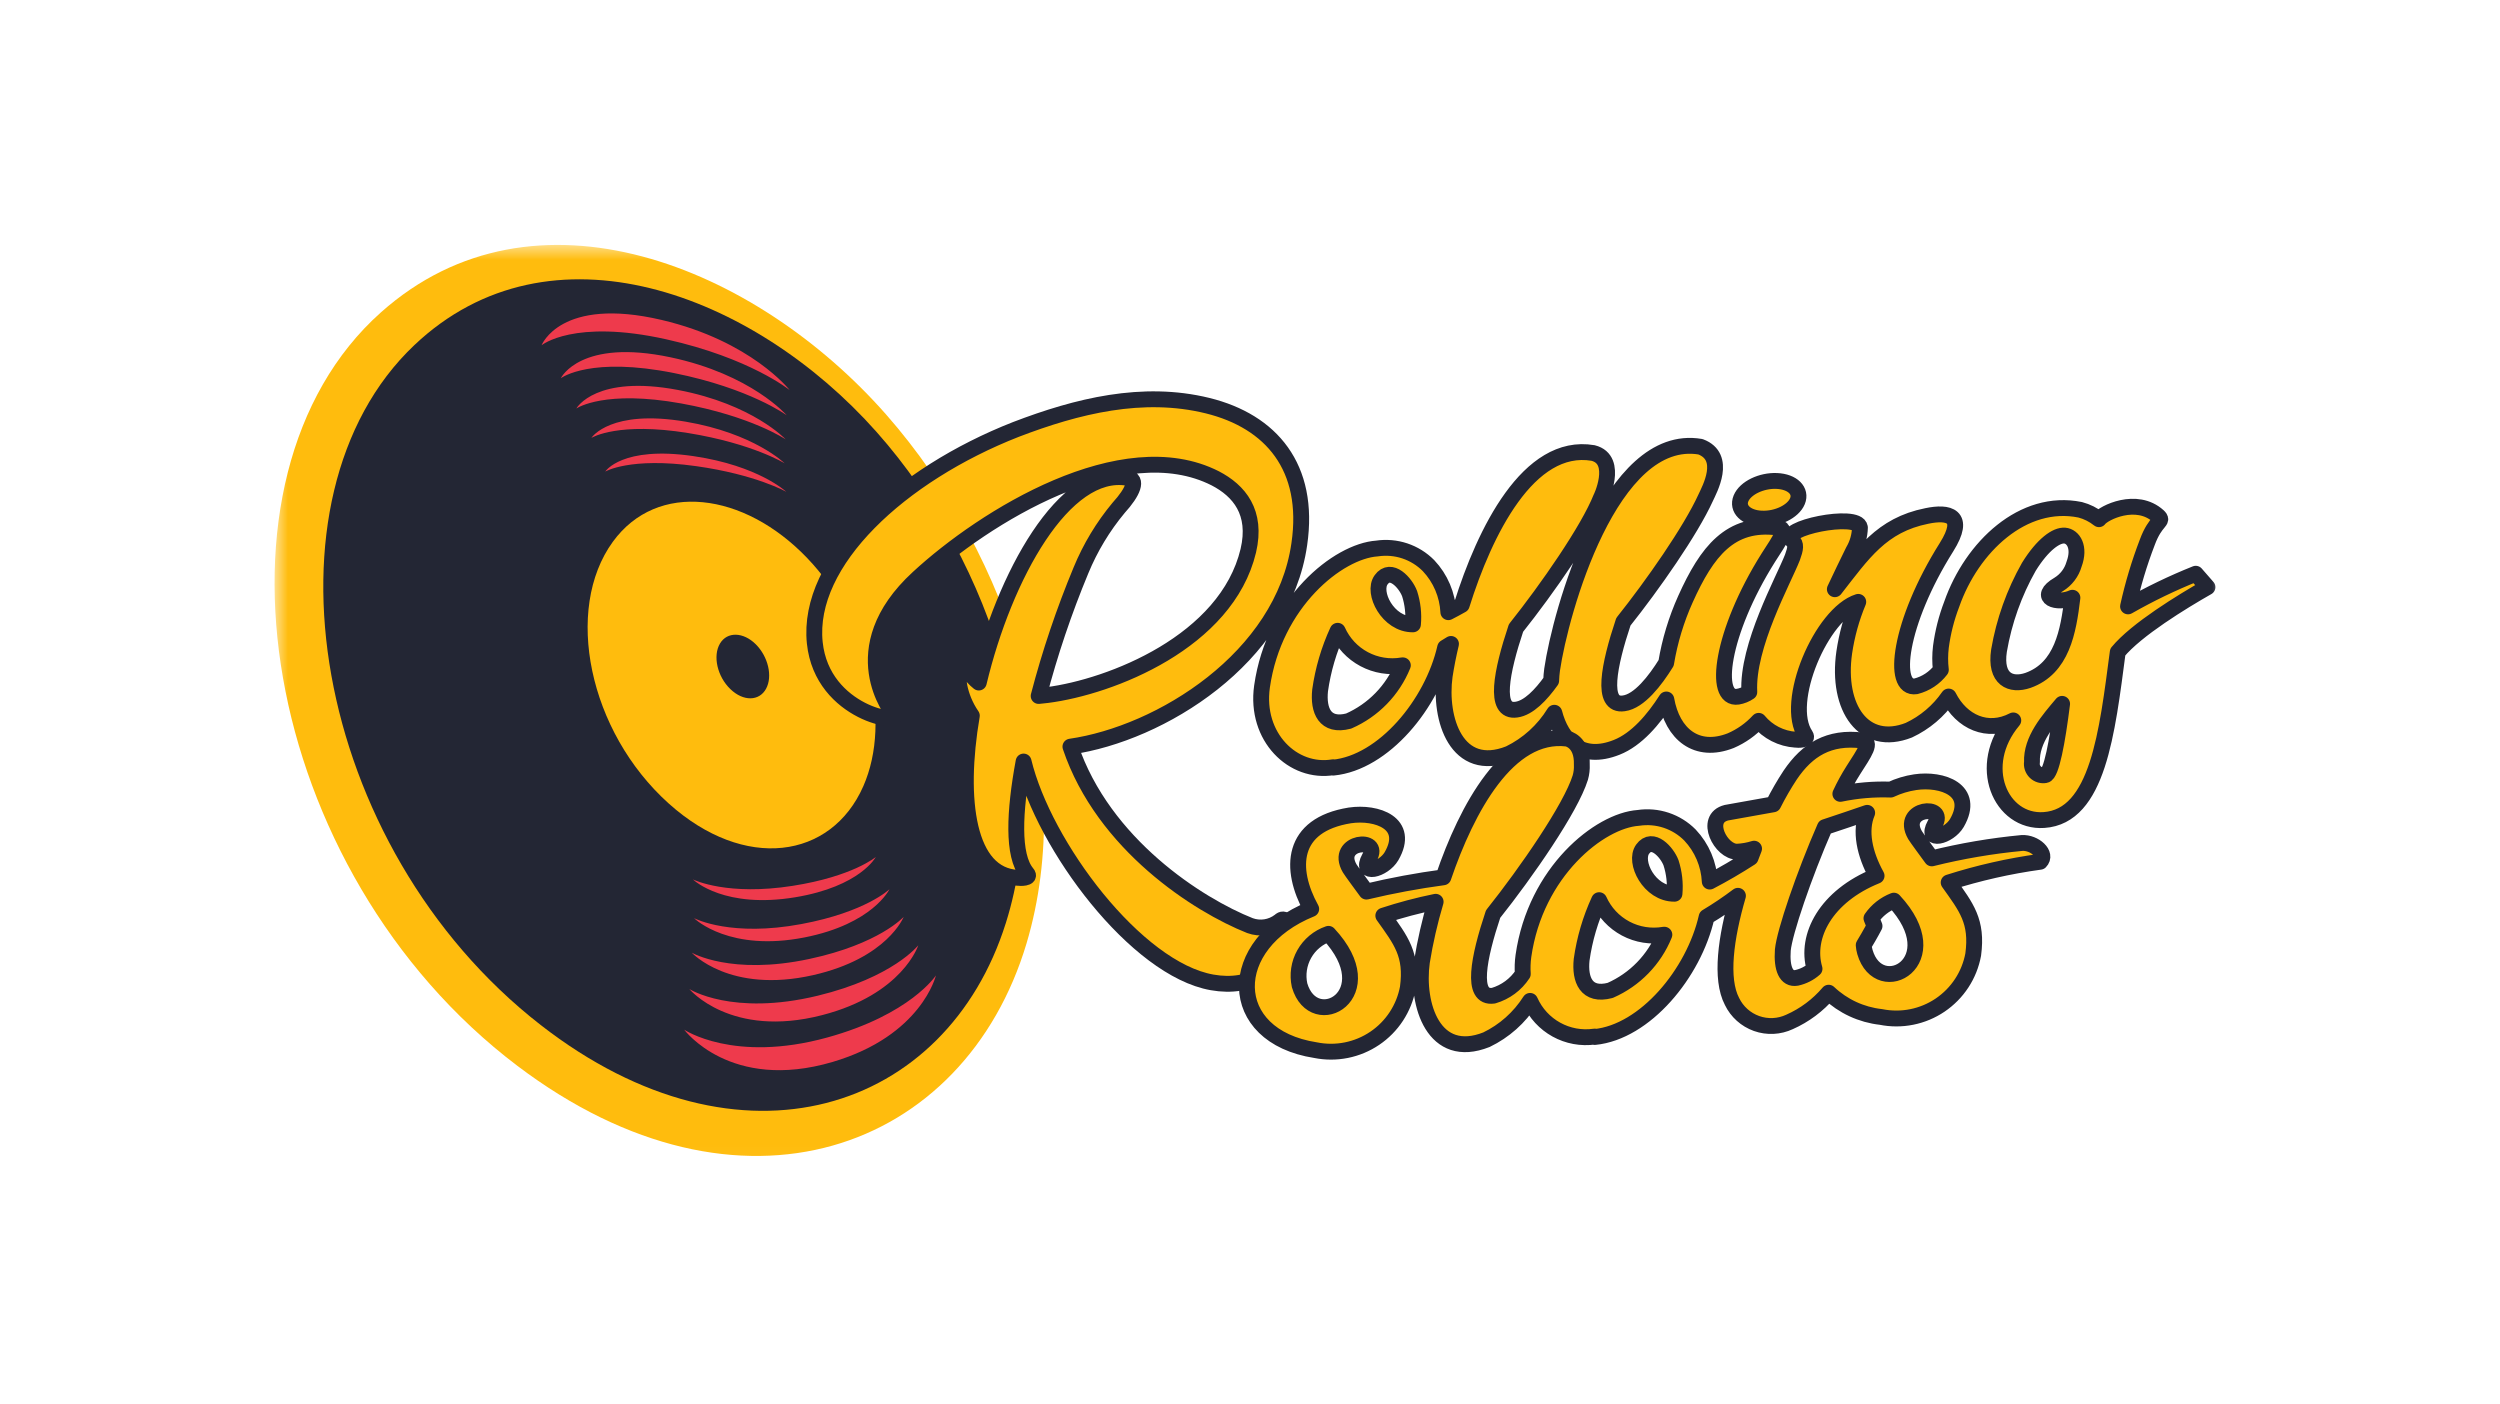
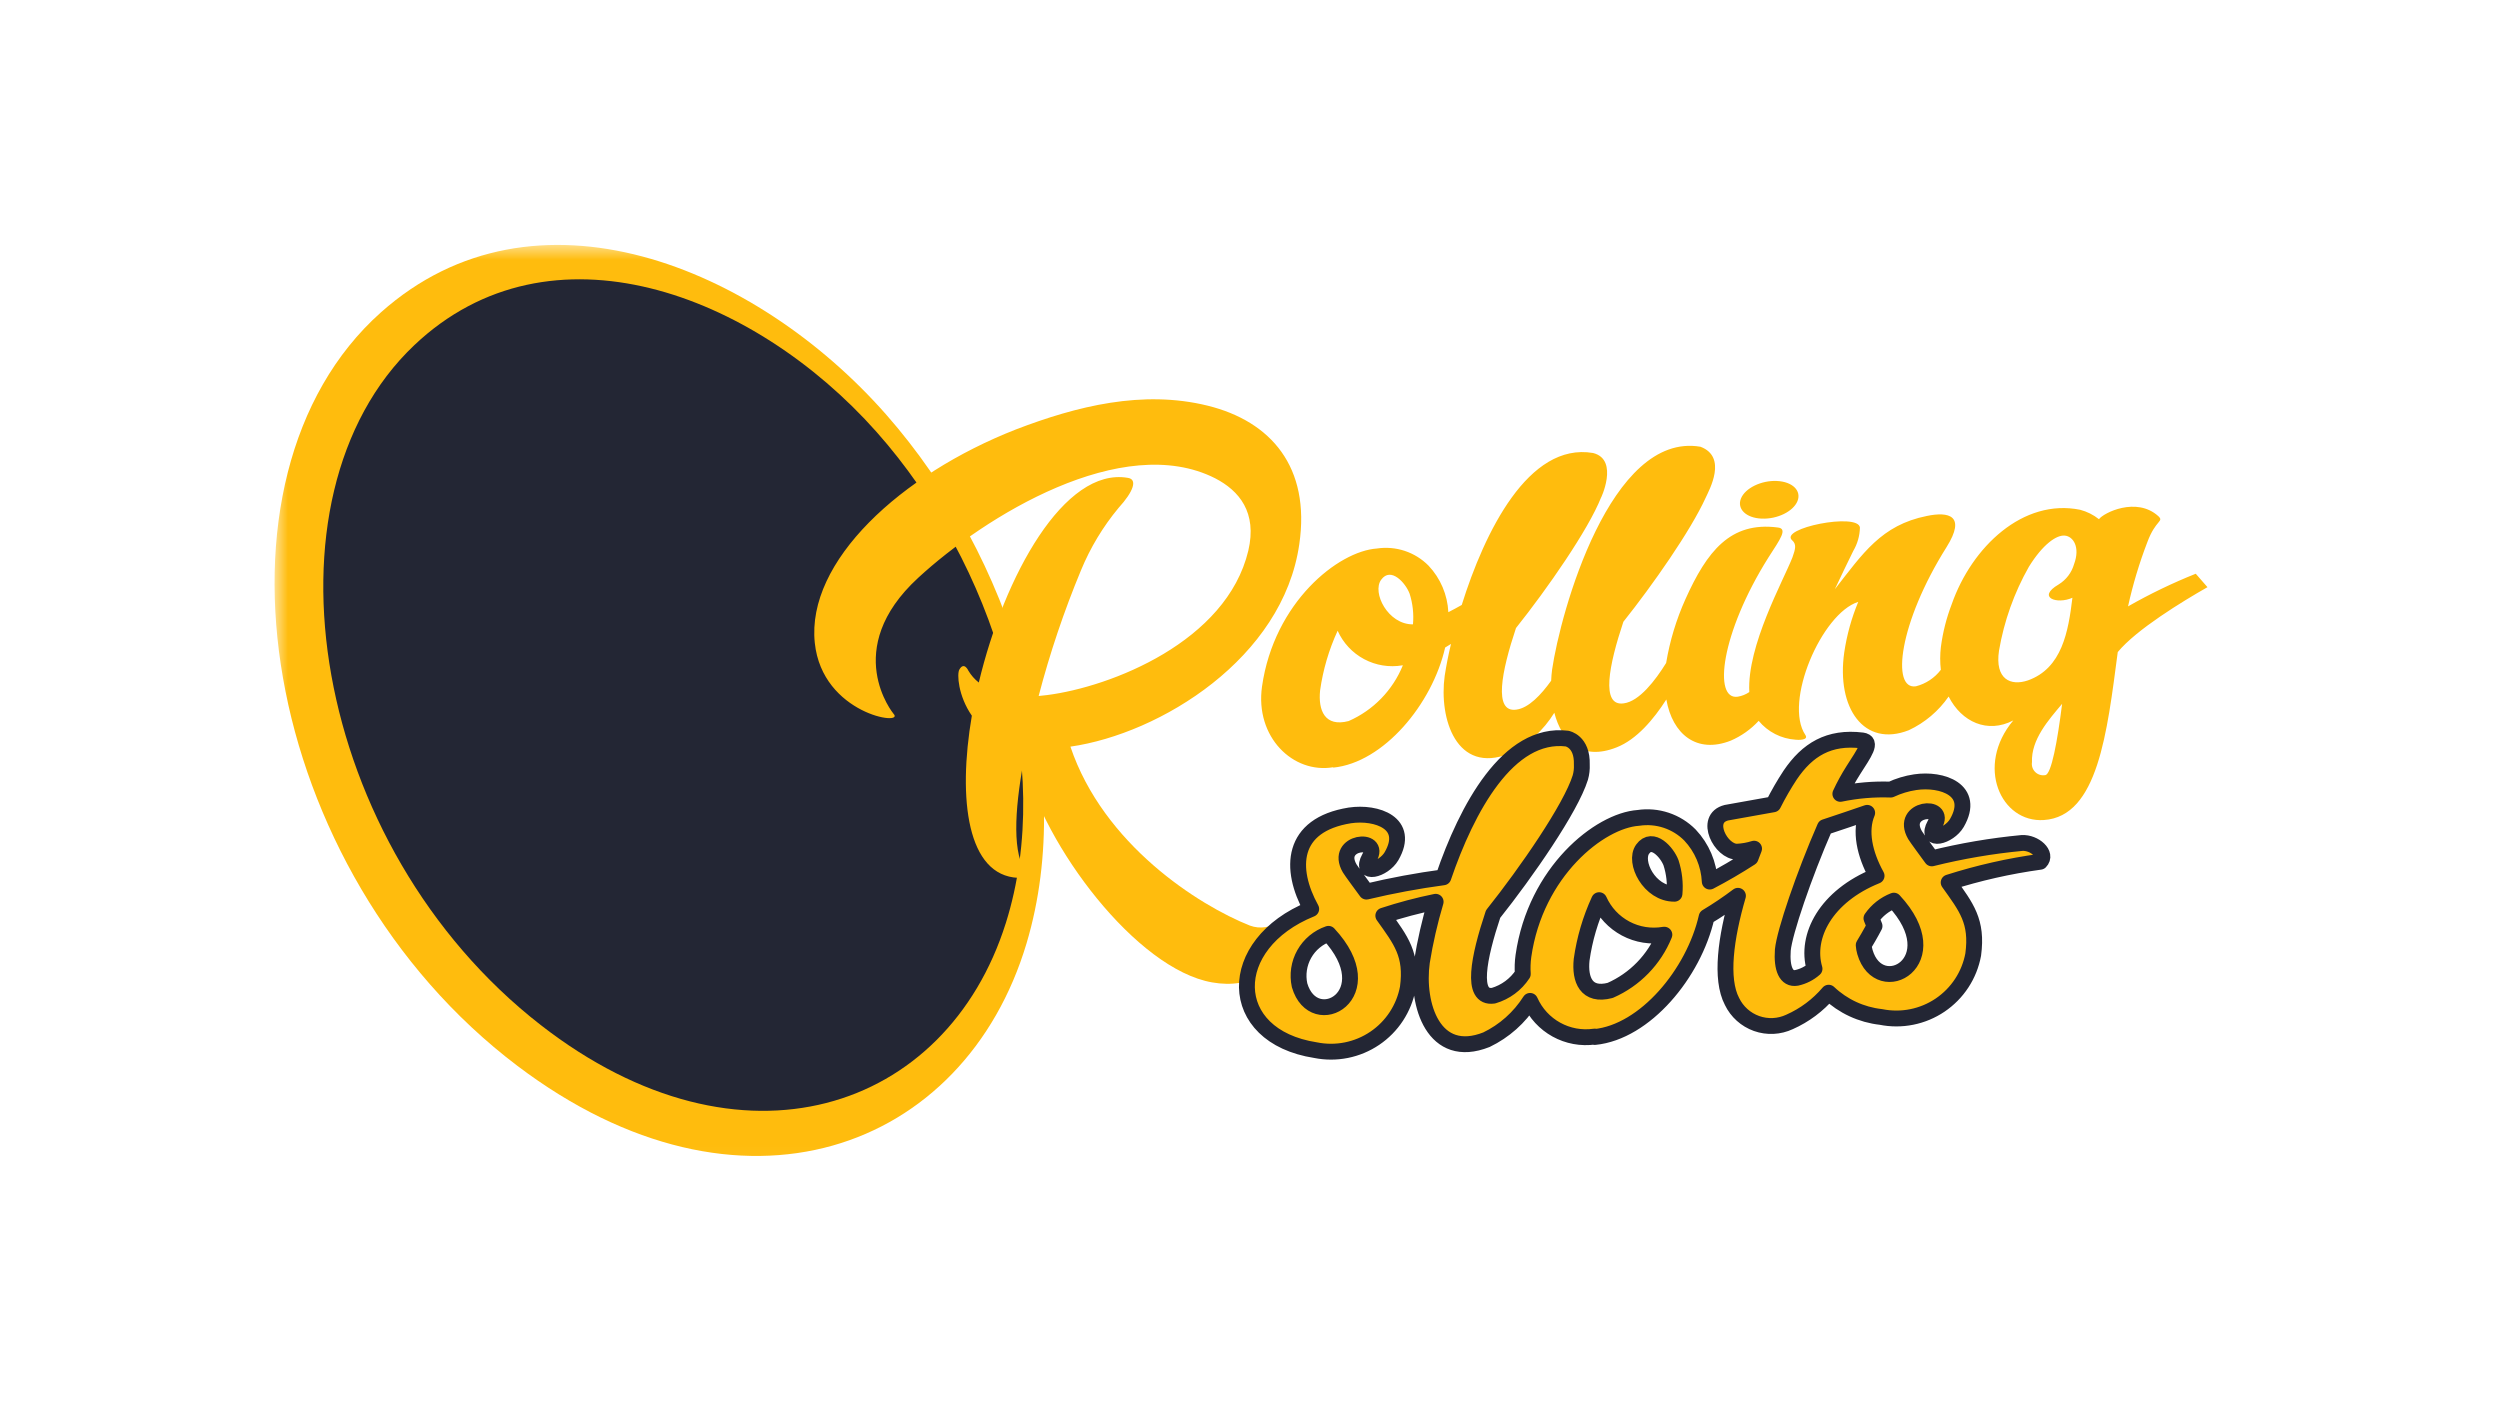
<svg xmlns="http://www.w3.org/2000/svg" width="178" height="100" viewBox="0 0 178 100" fill="none">
  <g clip-path="url(#clip0_1_1036)">
    <mask id="mask0_1_1036" style="mask-type:luminance" maskUnits="userSpaceOnUse" x="19" y="17" width="140" height="66">
-       <path d="M158.454 17.471H19.55V82.97H158.454V17.471Z" fill="white" />
+       <path d="M158.454 17.471H19.55V82.97H158.454Z" fill="white" />
    </mask>
    <g mask="url(#mask0_1_1036)">
      <path d="M73.09 67.165C76.752 54.908 72.024 39.675 63.092 29.514C53.793 18.942 38.055 12.488 27.116 22.246C13.926 34.01 18.488 62.008 36.841 75.89C52.718 87.903 68.676 81.935 73.091 67.164L73.09 67.165Z" fill="#FFBC0D" />
      <path d="M71.61 65.738C75.168 54.451 70.791 40.191 62.403 30.746C53.639 20.877 39.171 15.402 29.491 24.583C18.085 35.403 22.162 60.278 38.498 72.981C52.776 84.084 67.398 79.098 71.609 65.738H71.61Z" fill="#232634" />
-       <path d="M61.467 55.981C63.55 51.247 61.772 44.225 57.474 39.735C52.962 35.019 46.791 34.236 43.636 38.572C40.135 43.383 41.899 52.076 47.615 57.211C53.006 62.055 59.181 61.18 61.467 55.98V55.981Z" fill="#FFBC0D" />
-       <path d="M43.094 33.576C43.094 33.576 44.854 32.529 49.546 33.187C53.85 33.791 55.987 35.02 55.987 35.02C55.987 35.02 54.029 33.16 49.379 32.477C44.272 31.726 43.093 33.576 43.093 33.576H43.094ZM42.105 31.18C42.184 31.131 44.055 30.031 48.998 30.833C53.605 31.581 55.872 32.992 55.872 32.992C55.872 32.992 53.704 30.852 48.809 30.021C43.495 29.12 42.138 31.129 42.105 31.18ZM41.036 29.086C41.117 29.031 43.091 27.747 48.51 28.727C53.513 29.636 55.944 31.287 55.944 31.287C55.944 31.287 53.61 28.781 48.285 27.768C42.454 26.661 41.069 29.026 41.036 29.085V29.086ZM39.929 26.935V26.931C39.928 26.932 39.927 26.933 39.927 26.933L39.929 26.935ZM39.929 26.932C40.012 26.87 42.088 25.377 48 26.564C53.415 27.654 56.015 29.57 56.015 29.57C56.015 29.57 53.511 26.659 47.735 25.438C41.365 24.092 39.963 26.863 39.929 26.932ZM38.559 24.584C38.559 24.584 40.843 22.689 47.433 24.158C53.404 25.487 56.224 27.775 56.224 27.775C56.224 27.775 53.491 24.28 47.109 22.78C39.896 21.086 38.56 24.585 38.56 24.585L38.559 24.584ZM49.33 62.611L49.335 62.614L49.33 62.61V62.611ZM56.621 63.885C61.261 63.115 62.358 61.016 62.358 61.016C62.358 61.016 60.733 62.399 56.437 63.072C51.839 63.798 49.447 62.669 49.335 62.614C49.442 62.715 51.619 64.716 56.621 63.885ZM49.407 65.368L49.412 65.37C49.41 65.369 49.409 65.368 49.407 65.367V65.368ZM57.274 66.746C62.155 65.785 63.327 63.315 63.327 63.315C63.327 63.315 61.652 64.937 57.058 65.793C52.1 66.721 49.531 65.433 49.412 65.37C49.528 65.483 51.993 67.786 57.274 66.746ZM49.252 67.83C49.252 67.83 51.94 70.775 57.885 69.431C63.19 68.231 64.343 65.28 64.343 65.28C64.343 65.28 62.613 67.211 57.627 68.277C52.06 69.471 49.252 67.83 49.252 67.83ZM49.083 70.421C49.083 70.421 52.025 73.959 58.527 72.279C64.278 70.796 65.381 67.303 65.381 67.303C65.381 67.303 63.608 69.588 58.215 70.896C52.134 72.369 49.082 70.419 49.082 70.419L49.083 70.421ZM48.713 73.312C48.713 73.312 51.997 77.761 59.283 75.61C65.623 73.74 66.637 69.451 66.637 69.451C66.637 69.451 64.828 72.238 58.89 73.873C52.242 75.706 48.713 73.312 48.713 73.312Z" fill="#EE3A4C" />
      <path d="M54.546 49.034C55.023 48.154 54.693 46.75 53.809 45.871C52.925 44.993 51.776 44.955 51.262 45.822C50.739 46.705 51.07 48.165 52.001 49.063C52.931 49.96 54.063 49.928 54.547 49.034H54.546Z" fill="#232634" />
      <path d="M76.214 53.161C82.617 52.24 91.352 46.865 92.51 38.742C93.311 33.257 90.494 29.999 85.987 28.884C81.361 27.743 76.675 28.912 72.334 30.576C64.133 33.79 57.407 39.966 58.013 45.771C58.544 50.86 64.479 51.72 63.619 50.821C63.619 50.821 59.828 46.239 65.378 41.138C70.107 36.775 79.924 30.705 86.525 34.057C88.219 34.935 89.524 36.47 88.879 39.212C87.332 45.69 79.1 48.906 74.554 49.489C74.353 49.502 74.153 49.543 73.952 49.554C74.749 46.505 75.757 43.514 76.967 40.603C77.63 38.996 78.532 37.497 79.644 36.16C80.698 35.004 81.019 34.123 80.294 34.022C75.779 33.252 71.508 40.981 69.69 48.597C69.392 48.363 69.14 48.076 68.947 47.75C68.947 47.75 68.648 47.078 68.308 47.67C68.124 47.97 68.217 49.546 69.195 50.957C68.169 56.971 68.891 62.338 72.477 62.502C72.593 62.523 73.46 62.558 73.121 62.175C72.066 60.914 72.224 57.769 72.879 54.221C74.331 60.234 80.908 68.996 86.299 69.946C89.095 70.443 91.293 69.106 91.637 66.151C91.698 65.717 91.467 65.241 91.113 65.579C90.511 66.042 89.712 66.166 88.999 65.904C85.334 64.451 78.561 60.13 76.214 53.162V53.161ZM125.431 36.925C126.531 36.976 127.676 36.42 127.979 35.683C128.28 34.948 127.637 34.294 126.508 34.245C125.408 34.195 124.261 34.751 123.958 35.488C123.657 36.225 124.301 36.878 125.428 36.926L125.431 36.925ZM147.007 38.134C147.617 38.184 148.123 38.96 147.674 40.166C147.502 40.769 147.111 41.284 146.577 41.612C144.986 42.54 146.461 43.057 147.556 42.56C147.267 44.966 146.817 47.581 144.389 48.444C143.173 48.86 142.02 48.381 142.33 46.321C142.688 44.225 143.407 42.206 144.455 40.356C145.455 38.743 146.425 38.083 147.005 38.135L147.007 38.134ZM145.63 55.187C145.502 55.212 145.37 55.205 145.246 55.168C145.121 55.131 145.008 55.065 144.914 54.974C144.821 54.884 144.75 54.773 144.709 54.65C144.668 54.526 144.656 54.395 144.677 54.267C144.61 52.661 145.853 51.265 146.822 50.114C146.491 52.779 146.054 55.135 145.625 55.189L145.63 55.187ZM100.359 42.252C100.588 42.964 100.671 43.711 100.603 44.454C98.817 44.472 97.672 42.181 98.338 41.279C99.031 40.318 100.083 41.522 100.357 42.253L100.359 42.252ZM95.242 44.912C95.628 45.775 96.291 46.486 97.126 46.931C97.961 47.377 98.921 47.532 99.853 47.372H99.883C99.162 49.147 97.778 50.57 96.024 51.339C94.321 51.785 93.844 50.575 93.991 49.157C94.198 47.689 94.618 46.259 95.238 44.913L95.242 44.912ZM150.784 46.428C152.102 44.826 155.388 42.821 157.172 41.806L156.337 40.85C154.678 41.513 153.067 42.29 151.516 43.175C151.859 41.62 152.317 40.093 152.888 38.607C153.484 36.99 154.099 37.154 153.67 36.748C152.116 35.343 149.765 36.516 149.446 36.967C149.051 36.653 148.596 36.425 148.109 36.297C144.051 35.471 140.393 38.933 138.963 43.019C138.587 43.998 138.329 45.018 138.192 46.057C138.127 46.599 138.124 47.147 138.188 47.69C137.746 48.269 137.122 48.684 136.415 48.864C134.644 49.141 135.195 44.358 138.594 38.955C140.017 36.685 138.731 36.415 137.194 36.736C133.945 37.386 132.625 39.42 130.641 41.953C131.075 41.009 131.539 40.086 131.951 39.229C132.25 38.723 132.414 38.149 132.427 37.561C132.305 36.476 126.606 37.615 127.608 38.476C127.913 38.747 127.845 39.066 127.623 39.684C126.984 41.323 124.374 45.989 124.551 49.274C124.306 49.443 124.027 49.555 123.734 49.604C121.962 49.879 122.514 45.098 125.912 39.694C126.757 38.379 127.317 37.627 126.563 37.556C123.193 37.123 121.533 39.262 120.004 42.659C119.353 44.107 118.891 45.633 118.63 47.199V47.202C117.847 48.467 116.714 49.935 115.612 50.079C113.954 50.321 114.556 47.351 115.584 44.27C117.665 41.659 120.363 37.808 121.445 35.436C121.699 34.878 123.01 32.533 121.071 31.808C114.661 30.718 111.102 43.612 110.51 47.675C110.475 47.937 110.453 48.201 110.443 48.466C109.722 49.476 108.835 50.411 107.966 50.525C106.309 50.767 106.911 47.797 107.938 44.716C110.161 41.927 113.086 37.726 113.997 35.42C113.91 35.64 115.336 32.727 113.425 32.253C108.829 31.471 105.698 37.885 104.076 43.073C103.756 43.254 103.435 43.429 103.122 43.588C103.062 42.352 102.563 41.177 101.713 40.276C101.24 39.797 100.66 39.437 100.021 39.224C99.382 39.012 98.702 38.954 98.037 39.054C95.28 39.245 90.712 42.878 89.855 48.883C89.349 52.48 92.07 55.111 94.925 54.627V54.655C98.508 54.302 101.98 50.128 102.894 46.104C103.034 46.022 103.174 45.935 103.311 45.848C103.13 46.599 102.98 47.357 102.862 48.12C102.44 51.194 103.712 55.147 107.458 53.661C108.783 53.015 109.896 52.004 110.668 50.748C111.187 52.747 112.584 54.213 115.105 53.212C116.529 52.652 117.739 51.218 118.643 49.803C119.079 52.28 120.803 53.687 123.227 52.735C123.982 52.41 124.66 51.929 125.218 51.324C125.541 51.715 125.941 52.035 126.393 52.266C126.845 52.497 127.339 52.633 127.846 52.667C127.963 52.687 128.801 52.725 128.547 52.337C126.971 50.013 129.704 43.667 132.308 42.853C131.828 44.005 131.493 45.213 131.311 46.449C130.74 50.424 132.724 53.242 135.909 51.99C137.049 51.456 138.027 50.629 138.743 49.593C139.665 51.408 141.512 52.251 143.346 51.294C140.627 54.532 142.454 58.596 145.526 58.386C149.377 58.133 150.028 52.139 150.784 46.427V46.428Z" fill="#FFBC0D" />
-       <path d="M76.214 53.161C82.617 52.24 91.352 46.865 92.51 38.742C93.311 33.257 90.494 29.999 85.987 28.884C81.361 27.743 76.675 28.912 72.334 30.576C64.133 33.79 57.407 39.966 58.013 45.771C58.544 50.86 64.479 51.72 63.619 50.821C63.619 50.821 59.828 46.239 65.378 41.138C70.107 36.775 79.924 30.705 86.525 34.057C88.219 34.935 89.524 36.47 88.879 39.212C87.332 45.69 79.1 48.906 74.554 49.489C74.353 49.502 74.153 49.543 73.952 49.554C74.749 46.505 75.757 43.514 76.967 40.603C77.63 38.996 78.532 37.497 79.644 36.16C80.698 35.004 81.019 34.123 80.294 34.022C75.779 33.252 71.508 40.981 69.69 48.597C69.392 48.363 69.14 48.076 68.947 47.75C68.947 47.75 68.648 47.078 68.308 47.67C68.124 47.97 68.217 49.546 69.195 50.957C68.169 56.971 68.891 62.338 72.477 62.502C72.593 62.523 73.46 62.558 73.121 62.175C72.066 60.914 72.224 57.769 72.879 54.221C74.331 60.234 80.908 68.996 86.299 69.946C89.095 70.443 91.293 69.106 91.637 66.151C91.698 65.717 91.467 65.241 91.113 65.579C90.511 66.042 89.712 66.166 88.999 65.904C85.334 64.451 78.561 60.13 76.214 53.162V53.161ZM125.431 36.925C126.531 36.976 127.676 36.42 127.979 35.683C128.28 34.948 127.637 34.294 126.508 34.245C125.408 34.195 124.261 34.751 123.958 35.488C123.657 36.225 124.301 36.878 125.428 36.926L125.431 36.925ZM147.007 38.134C147.617 38.184 148.123 38.96 147.674 40.166C147.502 40.769 147.111 41.284 146.577 41.612C144.986 42.54 146.461 43.057 147.556 42.56C147.267 44.966 146.817 47.581 144.389 48.444C143.173 48.86 142.02 48.381 142.33 46.321C142.688 44.225 143.407 42.206 144.455 40.356C145.455 38.743 146.425 38.083 147.005 38.135L147.007 38.134ZM145.63 55.187C145.502 55.212 145.37 55.205 145.246 55.168C145.121 55.131 145.008 55.065 144.914 54.974C144.821 54.884 144.75 54.773 144.709 54.65C144.668 54.526 144.656 54.395 144.677 54.267C144.61 52.661 145.853 51.265 146.822 50.114C146.491 52.779 146.054 55.135 145.625 55.189L145.63 55.187ZM100.359 42.252C100.588 42.964 100.671 43.711 100.603 44.454C98.817 44.472 97.672 42.181 98.338 41.279C99.031 40.318 100.083 41.522 100.357 42.253L100.359 42.252ZM95.242 44.912C95.628 45.775 96.291 46.486 97.126 46.931C97.961 47.377 98.921 47.532 99.853 47.372H99.883C99.162 49.147 97.778 50.57 96.024 51.339C94.321 51.785 93.844 50.575 93.991 49.157C94.198 47.689 94.618 46.259 95.238 44.913L95.242 44.912ZM150.784 46.428C152.102 44.826 155.388 42.821 157.172 41.806L156.337 40.85C154.678 41.513 153.067 42.29 151.516 43.175C151.859 41.62 152.317 40.093 152.888 38.607C153.484 36.99 154.099 37.154 153.67 36.748C152.116 35.343 149.765 36.516 149.446 36.967C149.051 36.653 148.596 36.425 148.109 36.297C144.051 35.471 140.393 38.933 138.963 43.019C138.587 43.998 138.329 45.018 138.192 46.057C138.127 46.599 138.124 47.147 138.188 47.69C137.746 48.269 137.122 48.684 136.415 48.864C134.644 49.141 135.195 44.358 138.594 38.955C140.017 36.685 138.731 36.415 137.194 36.736C133.945 37.386 132.625 39.42 130.641 41.953C131.075 41.009 131.539 40.086 131.951 39.229C132.25 38.723 132.414 38.149 132.427 37.561C132.305 36.476 126.606 37.615 127.608 38.476C127.913 38.747 127.845 39.066 127.623 39.684C126.984 41.323 124.374 45.989 124.551 49.274C124.306 49.443 124.027 49.555 123.734 49.604C121.962 49.879 122.514 45.098 125.912 39.694C126.757 38.379 127.317 37.627 126.563 37.556C123.193 37.123 121.533 39.262 120.004 42.659C119.353 44.107 118.891 45.633 118.63 47.199V47.202C117.847 48.467 116.714 49.935 115.612 50.079C113.954 50.321 114.556 47.351 115.584 44.27C117.665 41.659 120.363 37.808 121.445 35.436C121.699 34.878 123.01 32.533 121.071 31.808C114.661 30.718 111.102 43.612 110.51 47.675C110.475 47.937 110.453 48.201 110.443 48.466C109.722 49.476 108.835 50.411 107.966 50.525C106.309 50.767 106.911 47.797 107.938 44.716C110.161 41.927 113.086 37.726 113.997 35.42C113.91 35.64 115.336 32.727 113.425 32.253C108.829 31.471 105.698 37.885 104.076 43.073C103.756 43.254 103.435 43.429 103.122 43.588C103.062 42.352 102.563 41.177 101.713 40.276C101.24 39.797 100.66 39.437 100.021 39.224C99.382 39.012 98.702 38.954 98.037 39.054C95.28 39.245 90.712 42.878 89.855 48.883C89.349 52.48 92.07 55.111 94.925 54.627V54.655C98.508 54.302 101.98 50.128 102.894 46.104C103.034 46.022 103.174 45.935 103.311 45.848C103.13 46.599 102.98 47.357 102.862 48.12C102.44 51.194 103.712 55.147 107.458 53.661C108.783 53.015 109.896 52.004 110.668 50.748C111.187 52.747 112.584 54.213 115.105 53.212C116.529 52.652 117.739 51.218 118.643 49.803C119.079 52.28 120.803 53.687 123.227 52.735C123.982 52.41 124.66 51.929 125.218 51.324C125.541 51.715 125.941 52.035 126.393 52.266C126.845 52.497 127.339 52.633 127.846 52.667C127.963 52.687 128.801 52.725 128.547 52.337C126.971 50.013 129.704 43.667 132.308 42.853C131.828 44.005 131.493 45.213 131.311 46.449C130.74 50.424 132.724 53.242 135.909 51.99C137.049 51.456 138.027 50.629 138.743 49.593C139.665 51.408 141.512 52.251 143.346 51.294C140.627 54.532 142.454 58.596 145.526 58.386C149.377 58.133 150.028 52.139 150.784 46.427V46.428Z" stroke="#232634" stroke-width="1.129" stroke-miterlimit="20" stroke-linejoin="round" />
      <path d="M134.843 64.126C138.878 68.464 133.797 71.265 132.783 67.785C132.736 67.624 132.707 67.459 132.695 67.292C133.183 66.49 133.467 65.933 133.467 65.933L133.247 65.385C133.642 64.816 134.197 64.377 134.843 64.126ZM129.934 58.891C131.077 58.516 132.152 58.144 132.943 57.874C132.403 59.153 132.748 60.79 133.613 62.357C130.004 63.813 128.517 66.664 129.194 68.978C128.831 69.299 128.393 69.52 127.919 69.624C127.178 69.754 126.842 68.968 126.937 67.64C127.061 66.366 128.437 62.317 129.934 58.89V58.891ZM118.977 61.432C119.206 62.142 119.29 62.891 119.224 63.634C117.437 63.652 116.291 61.36 116.958 60.457C117.651 59.496 118.703 60.7 118.977 61.432ZM113.859 64.091C114.246 64.956 114.909 65.666 115.745 66.112C116.581 66.557 117.541 66.711 118.474 66.551H118.503C117.783 68.325 116.398 69.748 114.645 70.517C112.942 70.963 112.465 69.754 112.612 68.335C112.818 66.867 113.239 65.438 113.859 64.091ZM94.589 66.489C98.624 70.825 93.544 73.626 92.529 70.148C92.365 69.391 92.483 68.601 92.863 67.926C93.243 67.252 93.857 66.74 94.589 66.489ZM145.261 61.357C145.804 60.809 144.861 59.972 143.967 60.02C141.802 60.225 139.655 60.591 137.544 61.116C137.262 60.73 136.448 59.627 136.351 59.46C135.226 57.513 138.667 57.196 137.749 58.717C137.049 59.995 138.754 59.579 139.33 58.596C140.688 56.243 138.275 55.407 136.36 55.692C135.757 55.782 135.17 55.96 134.618 56.219C133.415 56.176 132.212 56.279 131.033 56.524C131.299 55.948 131.604 55.394 131.943 54.858C132.761 53.573 133.32 52.822 132.595 52.72C130.212 52.428 128.683 53.381 127.464 55.179C127.022 55.851 126.619 56.549 126.258 57.268C124.376 57.607 122.92 57.865 122.92 57.865C121.272 58.279 122.539 60.679 123.691 60.64C124.098 60.62 124.501 60.549 124.89 60.426C124.805 60.639 124.722 60.855 124.641 61.074C123.699 61.683 122.73 62.248 121.735 62.768C121.676 61.531 121.176 60.356 120.327 59.456C119.854 58.977 119.274 58.617 118.634 58.404C117.995 58.192 117.315 58.133 116.649 58.234C113.894 58.423 109.326 62.059 108.468 68.063C108.408 68.488 108.393 68.918 108.423 69.346C107.934 70.093 107.194 70.641 106.337 70.892C104.678 71.132 105.28 68.162 106.308 65.082C108.674 62.114 111.837 57.548 112.518 55.364C112.604 55.065 112.64 54.753 112.625 54.441C112.678 52.762 111.555 52.586 111.577 52.588C107.38 52.076 104.435 57.571 102.767 62.465C100.926 62.712 99.097 63.052 97.291 63.483C97.008 63.096 96.193 61.993 96.097 61.827C94.972 59.879 98.413 59.562 97.494 61.082C96.794 62.361 98.499 61.944 99.075 60.962C100.435 58.609 98.021 57.773 96.106 58.057C91.909 58.735 91.777 61.85 93.359 64.72C87.194 67.21 87.21 73.769 93.669 74.771C94.392 74.917 95.138 74.917 95.861 74.772C96.585 74.627 97.272 74.339 97.883 73.926C98.495 73.513 99.018 72.982 99.422 72.364C99.826 71.747 100.104 71.055 100.238 70.33C100.558 67.951 99.749 66.963 98.491 65.196C99.713 64.795 100.957 64.464 102.218 64.207C101.8 65.61 101.473 67.04 101.24 68.485C100.817 71.559 102.09 75.512 105.836 74.027C107.109 73.413 108.184 72.456 108.942 71.263C109.732 73.048 111.613 74.087 113.545 73.804V73.834C117.127 73.479 120.599 69.305 121.513 65.283C122.282 64.822 123.026 64.321 123.742 63.781C122.877 66.753 122.473 69.69 123.319 71.304C123.672 72.037 124.301 72.601 125.067 72.874C125.834 73.147 126.678 73.106 127.415 72.761C128.488 72.286 129.441 71.574 130.201 70.68C131.22 71.646 132.527 72.252 133.923 72.407C134.646 72.553 135.391 72.553 136.115 72.408C136.838 72.263 137.526 71.976 138.137 71.563C138.748 71.149 139.271 70.619 139.676 70.001C140.08 69.384 140.357 68.693 140.492 67.967C140.812 65.589 140.003 64.601 138.745 62.833C140.87 62.155 143.051 61.661 145.261 61.357Z" fill="#FFBC0D" />
      <path d="M134.843 64.126C138.878 68.464 133.797 71.265 132.783 67.785C132.736 67.624 132.707 67.459 132.695 67.292C133.183 66.49 133.467 65.933 133.467 65.933L133.247 65.385C133.642 64.816 134.197 64.377 134.843 64.126ZM129.934 58.891C131.077 58.516 132.152 58.144 132.943 57.874C132.403 59.153 132.748 60.79 133.613 62.357C130.004 63.813 128.517 66.664 129.194 68.978C128.831 69.299 128.393 69.52 127.919 69.624C127.178 69.754 126.842 68.968 126.937 67.64C127.061 66.366 128.437 62.317 129.934 58.89V58.891ZM118.977 61.432C119.206 62.142 119.29 62.891 119.224 63.634C117.437 63.652 116.291 61.36 116.958 60.457C117.651 59.496 118.703 60.7 118.977 61.432ZM113.859 64.091C114.246 64.956 114.909 65.666 115.745 66.112C116.581 66.557 117.541 66.711 118.474 66.551H118.503C117.783 68.325 116.398 69.748 114.645 70.517C112.942 70.963 112.465 69.754 112.612 68.335C112.818 66.867 113.239 65.438 113.859 64.091ZM94.589 66.489C98.624 70.825 93.544 73.626 92.529 70.148C92.365 69.391 92.483 68.601 92.863 67.926C93.243 67.252 93.857 66.74 94.589 66.489ZM145.261 61.357C145.804 60.809 144.861 59.972 143.967 60.02C141.802 60.225 139.655 60.591 137.544 61.116C137.262 60.73 136.448 59.627 136.351 59.46C135.226 57.513 138.667 57.196 137.749 58.717C137.049 59.995 138.754 59.579 139.33 58.596C140.688 56.243 138.275 55.407 136.36 55.692C135.757 55.782 135.17 55.96 134.618 56.219C133.415 56.176 132.212 56.279 131.033 56.524C131.299 55.948 131.604 55.394 131.943 54.858C132.761 53.573 133.32 52.822 132.595 52.72C130.212 52.428 128.683 53.381 127.464 55.179C127.022 55.851 126.619 56.549 126.258 57.268C124.376 57.607 122.92 57.865 122.92 57.865C121.272 58.279 122.539 60.679 123.691 60.64C124.098 60.62 124.501 60.549 124.89 60.426C124.805 60.639 124.722 60.855 124.641 61.074C123.699 61.683 122.73 62.248 121.735 62.768C121.676 61.531 121.176 60.356 120.327 59.456C119.854 58.977 119.274 58.617 118.634 58.404C117.995 58.192 117.315 58.133 116.649 58.234C113.894 58.423 109.326 62.059 108.468 68.063C108.408 68.488 108.393 68.918 108.423 69.346C107.934 70.093 107.194 70.641 106.337 70.892C104.678 71.132 105.28 68.162 106.308 65.082C108.674 62.114 111.837 57.548 112.518 55.364C112.604 55.065 112.64 54.753 112.625 54.441C112.678 52.762 111.555 52.586 111.577 52.588C107.38 52.076 104.435 57.571 102.767 62.465C100.926 62.712 99.097 63.052 97.291 63.483C97.008 63.096 96.193 61.993 96.097 61.827C94.972 59.879 98.413 59.562 97.494 61.082C96.794 62.361 98.499 61.944 99.075 60.962C100.435 58.609 98.021 57.773 96.106 58.057C91.909 58.735 91.777 61.85 93.359 64.72C87.194 67.21 87.21 73.769 93.669 74.771C94.392 74.917 95.138 74.917 95.861 74.772C96.585 74.627 97.272 74.339 97.883 73.926C98.495 73.513 99.018 72.982 99.422 72.364C99.826 71.747 100.104 71.055 100.238 70.33C100.558 67.951 99.749 66.963 98.491 65.196C99.713 64.795 100.957 64.464 102.218 64.207C101.8 65.61 101.473 67.04 101.24 68.485C100.817 71.559 102.09 75.512 105.836 74.027C107.109 73.413 108.184 72.456 108.942 71.263C109.732 73.048 111.613 74.087 113.545 73.804V73.834C117.127 73.479 120.599 69.305 121.513 65.283C122.282 64.822 123.026 64.321 123.742 63.781C122.877 66.753 122.473 69.69 123.319 71.304C123.672 72.037 124.301 72.601 125.067 72.874C125.834 73.147 126.678 73.106 127.415 72.761C128.488 72.286 129.441 71.574 130.201 70.68C131.22 71.646 132.527 72.252 133.923 72.407C134.646 72.553 135.391 72.553 136.115 72.408C136.838 72.263 137.526 71.976 138.137 71.563C138.748 71.149 139.271 70.619 139.676 70.001C140.08 69.384 140.357 68.693 140.492 67.967C140.812 65.589 140.003 64.601 138.745 62.833C140.87 62.155 143.051 61.661 145.261 61.357Z" stroke="#232634" stroke-width="1.129" stroke-miterlimit="20" stroke-linejoin="round" />
    </g>
  </g>
  <defs>
    <clipPath id="clip0_1_1036">
      <rect width="178" height="100" fill="white" />
    </clipPath>
  </defs>
</svg>